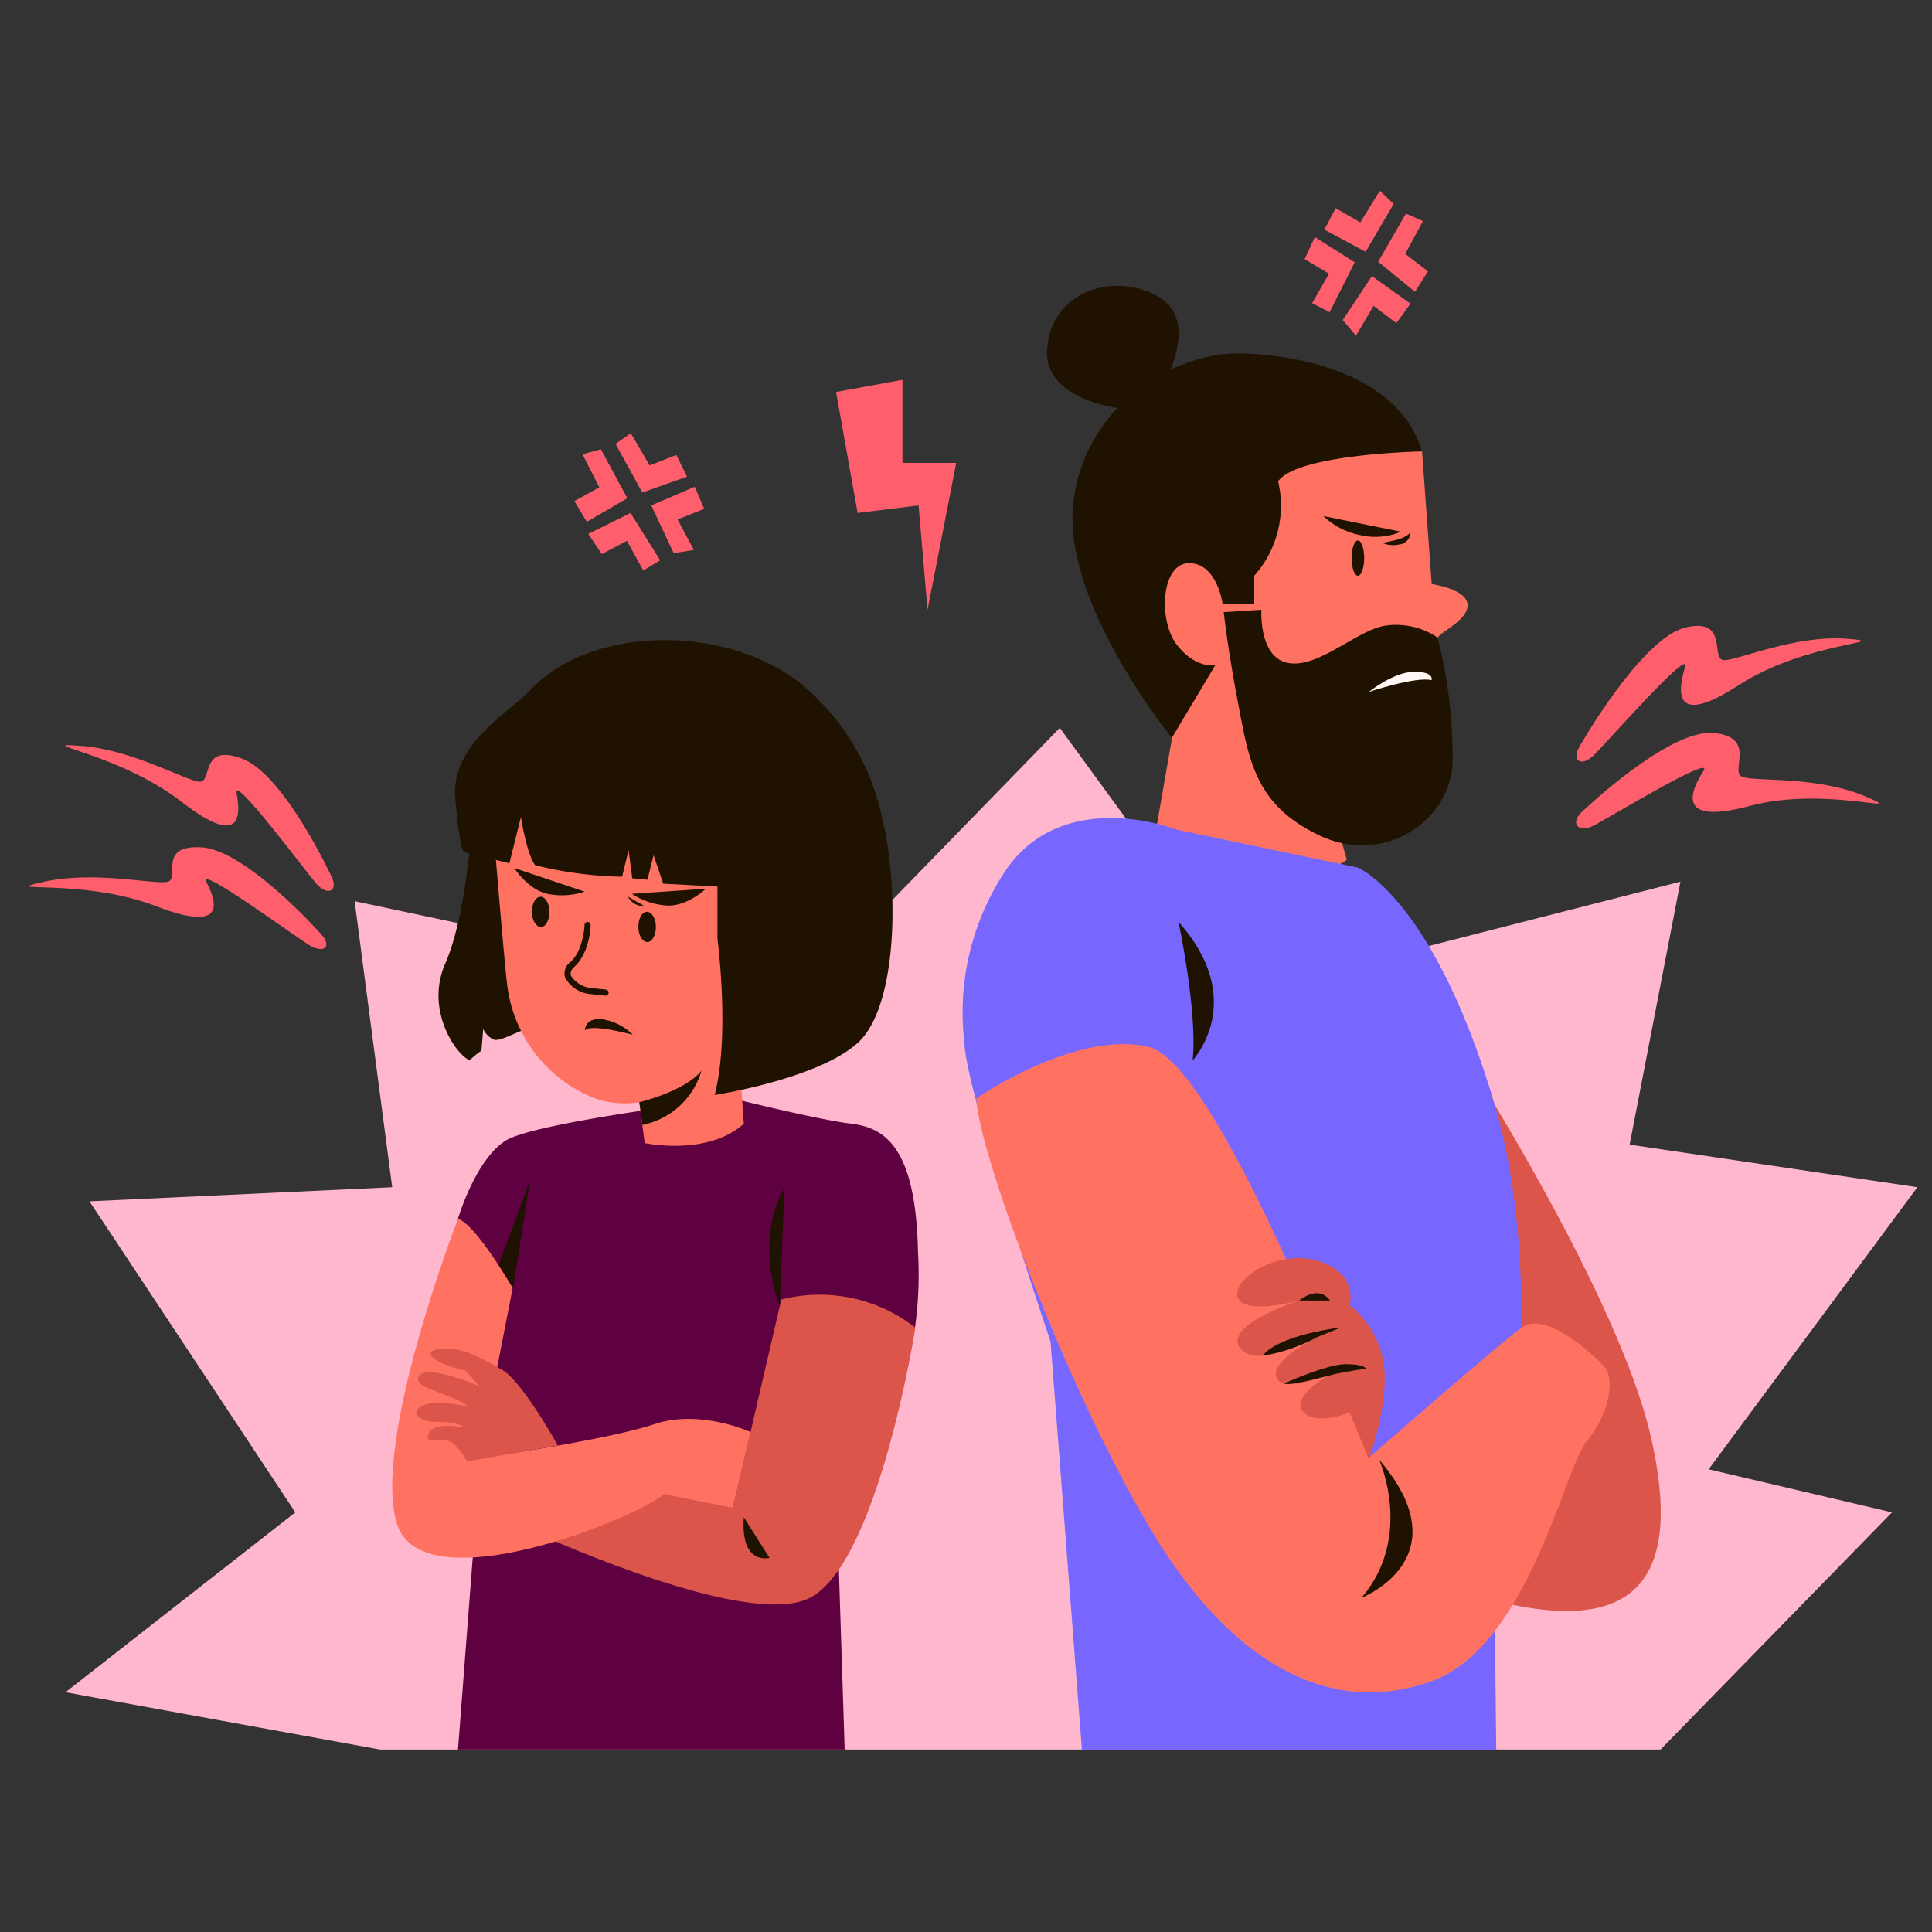
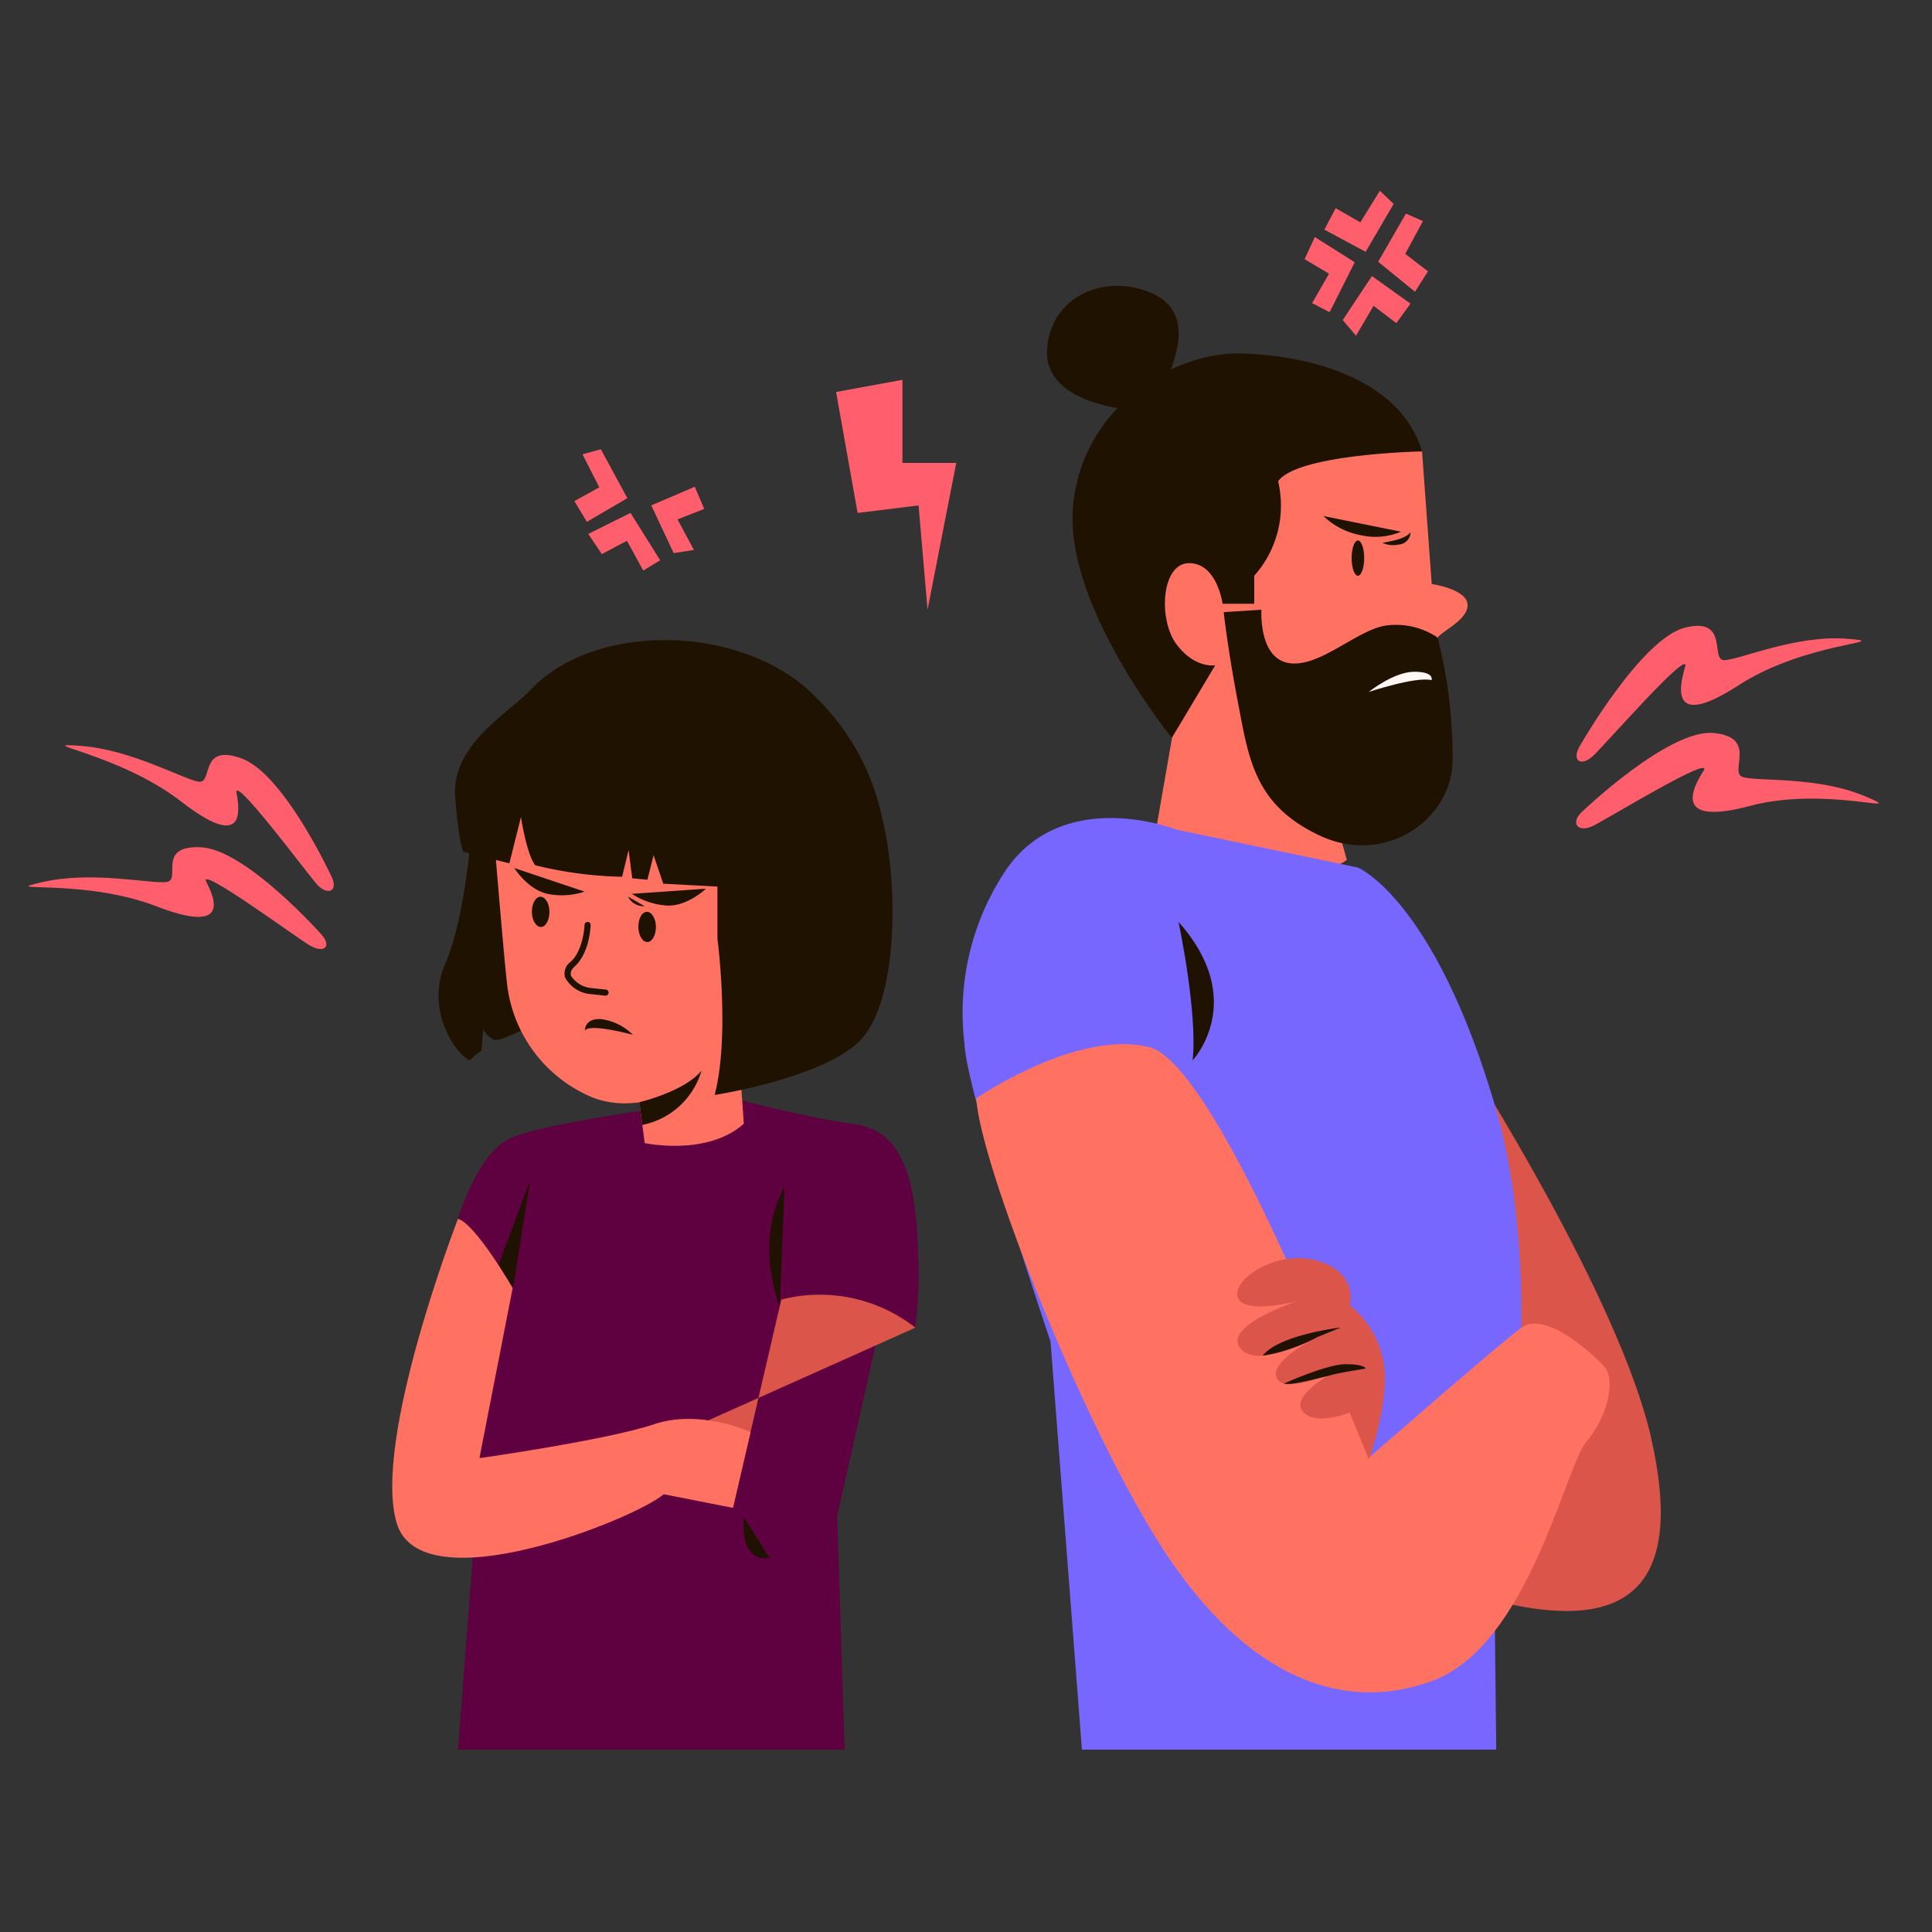
<svg xmlns="http://www.w3.org/2000/svg" viewBox="0 0 200 200">
  <rect x="0" y="0" width="200" height="200" fill="#333333" stroke="none" />
  <defs>
    <style>.cls-1{fill:#ffb7ce;}.cls-2{fill:#db554b;}.cls-3{fill:#5f0040;}.cls-4{fill:#ff7261;}.cls-5{fill:#1f1200;}.cls-6{fill:#fff6f5;}.cls-7{fill:#7767ff;}.cls-8{fill:#ff5f6c;}</style>
  </defs>
  <g id="Objects">
-     <polygon class="cls-1" points="39.34 181.11 171.9 181.11 195.86 156.56 176.88 152.1 198.49 122.9 168.7 118.49 173.96 91.27 129.59 102.61 109.71 75.35 82.74 103.07 36.71 93.29 40.6 122.9 9.26 124.36 30.57 156.56 6.78 175.18 39.34 181.11" />
    <path class="cls-2" d="M151.91,109.78s15.7,24.51,19,39-1.48,20-14.32,17.35Z" />
    <path class="cls-3" d="M47.41,126.17s1.81-6.2,5-8.13,23.4-4.34,23.4-4.34,8.87,2.21,12.22,2.61,6.78,2.1,7,13.31a39.57,39.57,0,0,1-.31,7.82l-4,1.42-4.06,18.08.78,24.17H47.41l3.31-43.06Z" />
    <path class="cls-4" d="M66.08,113.33l.66,5s6.44,1.4,10.26-2l-.7-10Z" />
    <path class="cls-5" d="M48.81,85.87S48.19,95,46.09,99.76s1.09,9.4,2.53,10a9.35,9.35,0,0,1,1.22-1l.18-2.25a2.24,2.24,0,0,0,1.07,1.1c.75.31,3-1.23,3.59-1s-.51-20.49-.51-20.49Z" />
    <path class="cls-4" d="M121.33,76.38l-1.57,9s7.23,3.9,12.71,4.55,6.95-.93,6.95-.93l-3.24-11.5Z" />
    <path class="cls-4" d="M147.21,46.73l1,13.73s3.59.5,3.71,2.11-2.84,2.84-3.09,3.46-.13,12.12-3.59,15.58-16.2-.74-16.2-.74l-7.42-2.6-4.2-28.69S146,45.87,147.21,46.73Z" />
    <path class="cls-5" d="M137,53.42a7.61,7.61,0,0,0,3.95,2,6.77,6.77,0,0,0,4.08-.38Z" />
    <path class="cls-5" d="M147.21,46.73s-12.92.25-14.9,3.1a10.9,10.9,0,0,1-2.47,9.77v2.9h-3.28s-.56-4.2-3.46-4.2-3.22,5.87-1.3,8.41,4,2.16,4,2.16l-4.49,7.51S110,62.5,111.1,52.18s10.58-15.77,17.38-15.59S144.92,39.07,147.21,46.73Z" />
    <path class="cls-5" d="M126.68,63.37l3.9-.25s-.31,4.95,2.78,5.51,6.87-3.22,9.9-3.84A7.68,7.68,0,0,1,148.82,66a50,50,0,0,1,1.55,13c-.31,6.06-7.11,10.63-13.79,7.48s-7.3-7.86-8.41-13.67S126.68,63.37,126.68,63.37Z" />
    <path class="cls-5" d="M121.06,38.94c-.18-.53,3.15-6.25-1.67-8.51s-10.7.16-11,5.79S117,42.41,117,42.41Z" />
    <path class="cls-5" d="M141.22,57.77c0,1-.29,1.83-.65,1.83s-.65-.82-.65-1.83.29-1.82.65-1.82S141.22,56.77,141.22,57.77Z" />
    <path class="cls-4" d="M51.26,88.08s.93,11.3,1.24,13.86a14.5,14.5,0,0,0,8.82,11.66c2.56,1,6,1,11-1.62,0,0,7.11-4.5,8.87-15.36a100.16,100.16,0,0,0,1.58-17.21A26.21,26.21,0,0,0,67.6,70.27C57.74,68.35,50.85,77.19,51.26,88.08Z" />
    <path class="cls-5" d="M54.92,71.41c-2.35,2.49-8.26,5.68-7.79,11.21s.88,5.57.88,5.57l4.72,1.18,1.2-4.8s.55,3.74,1.47,5a40.63,40.63,0,0,0,9,1.19L65.07,88l.38,2.92,1.57.15.64-2.54,1,2.95,5.61.3v5.41s1.32,10-.29,16.16c0,0,10.64-1.63,14.8-5.38s4.31-16.1,2.54-23.31a24.52,24.52,0,0,0-6.83-12.45C77.2,64.64,61.72,64.21,54.92,71.41Z" />
    <path class="cls-5" d="M65.41,92.53,73.07,92s-2,1.94-4.19,1.73A7.53,7.53,0,0,1,65.41,92.53Z" />
    <path class="cls-5" d="M60.52,92.3l-7.28-2.44s1.48,2.37,3.64,2.71A7.51,7.51,0,0,0,60.52,92.3Z" />
    <path class="cls-5" d="M65,92.81l1.73,1A1.84,1.84,0,0,1,65,92.81Z" />
    <path class="cls-5" d="M62.79,103.05a.33.33,0,0,0,.21-.26.32.32,0,0,0-.28-.35l-1.43-.15A2.84,2.84,0,0,1,59.1,101c0-.11-.15-.46.38-.94,1.58-1.44,1.66-4.18,1.66-4.3a.3.3,0,0,0-.31-.32.31.31,0,0,0-.32.31s-.08,2.59-1.46,3.84a1.46,1.46,0,0,0-.55,1.61,3.34,3.34,0,0,0,2.73,1.72l1.42.15A.34.34,0,0,0,62.79,103.05Z" />
    <path class="cls-5" d="M56.88,94.38c0,.86-.38,1.57-.88,1.58s-.93-.69-.94-1.55.38-1.57.88-1.58S56.87,93.51,56.88,94.38Z" />
    <path class="cls-5" d="M67.9,95.94c0,.86-.38,1.57-.88,1.58s-.93-.68-.94-1.55.38-1.57.88-1.58S67.89,95.08,67.9,95.94Z" />
    <path class="cls-5" d="M60.55,106.69s-.07-1.35,1.77-1.18a5.67,5.67,0,0,1,3.19,1.61S61,105.89,60.55,106.69Z" />
-     <path class="cls-2" d="M94.76,137.44a16.05,16.05,0,0,0-13.88-2.91l-5,21.53-26.19-5.14,1.72,5.92s25.45,12.32,32.5,8.53S94.76,137.44,94.76,137.44Z" />
+     <path class="cls-2" d="M94.76,137.44a16.05,16.05,0,0,0-13.88-2.91l-5,21.53-26.19-5.14,1.72,5.92S94.76,137.44,94.76,137.44Z" />
    <path class="cls-4" d="M47.41,126.17s-8.91,23-6.34,31.51,24.8-.51,27.64-3l7.16,1.41,1.83-7.84s-5.21-2.43-10-.81-18.07,3.51-18.07,3.51l3.44-17.61S49.27,126.74,47.41,126.17Z" />
-     <path class="cls-2" d="M57.74,149.63S54.07,143,52,141.82s-4.69-2.74-7-2.06c-1,.28-.33,1.3,3.2,2.14l1.45,1.63A19.8,19.8,0,0,0,45,142.07c-1.9-.21-2.14.86-1.17,1.41s3.33,1.11,4.66,2.14c0,0-3.39-.79-4.72-.12s-.62,1.7,1.6,1.7,2.71.6,2.71.6-3.16-.73-3.71.61,1.7.24,2.55,1a7.11,7.11,0,0,1,1.43,1.88Z" />
    <path class="cls-5" d="M144.09,56s1.49-.27,1.93-.91a1.3,1.3,0,0,1-1.22,1.28,2.73,2.73,0,0,1-1.69-.17Z" />
    <path class="cls-6" d="M148.19,70.41s.35-.87-1.78-.87-4.72,2.09-4.72,2.09S146.58,70,148.19,70.41Z" />
    <path class="cls-5" d="M66.18,114.1s4.68-1.1,6.44-3.27a8,8,0,0,1-6.12,5.62Z" />
    <path class="cls-7" d="M99.84,108a26.48,26.48,0,0,1,4.47-18.19c6.09-8.42,17.47-3.93,17.47-3.93l18.79,3.93s7.82,3.22,14.12,24.41,0,48.82,0,48.82l.2,18.08H112l-3.25-42.25S100,113,99.84,108Z" />
    <path class="cls-4" d="M101.06,113.7s10.36-7.14,17.88-5.31,22.75,42.53,22.75,42.53,13.3-11.64,15.79-13.47,7.36,2.68,8.58,4,.41,5.15-1.83,7.79-6,21.13-16,24.78-20.11-1.22-28.45-14.62S101.47,120.37,101.06,113.7Z" />
    <path class="cls-2" d="M139.72,135.12s.95-3.37-3.36-4.61-9,2.09-8.2,3.87,6.33.25,6.33.25-7.86,2.52-6.14,4.89,8-1.1,8-1.1-4.94,2.42-4.2,4.2,5.82-.52,5.82-.52-4.41,2.42-3.12,4,4.86.12,4.86.12l2,4.85s2-5.46,1.58-9.58A9.64,9.64,0,0,0,139.72,135.12Z" />
    <path class="cls-5" d="M122,95.44s2,9.39,1.46,14.34C123.44,109.78,129.28,103.6,122,95.44Z" />
-     <path class="cls-5" d="M142.76,151.09s3.61,7.93-1.8,14.3C141,165.39,151.47,161.26,142.76,151.09Z" />
-     <path class="cls-5" d="M134.49,134.63h3.18S136.72,132.92,134.49,134.63Z" />
    <path class="cls-5" d="M136.36,138.42l2.45-1s-6.4.74-8.1,2.92A18,18,0,0,0,136.36,138.42Z" />
    <path class="cls-5" d="M132.93,143.22s4.4-2,6.37-2,2.08.45,2.08.45-2.61.43-3.14.56S133.51,143.53,132.93,143.22Z" />
    <path class="cls-5" d="M81.2,122.9l-.48,12.31S78,128.7,81.2,122.9Z" />
    <polygon class="cls-5" points="53.12 133.31 54.86 122.24 51.62 130.92 53.12 133.31" />
    <path class="cls-5" d="M77,157.07l2.66,4.2S76.63,162.1,77,157.07Z" />
    <path class="cls-8" d="M33.25,96.71s-7.8-8.78-12.45-9-2,3.34-3.53,3.59-7.61-1.18-12.81,0,4.09-.43,11.7,2.51,6.13-.72,5.2-2.51S30.46,96.9,32,97.83,34.41,98,33.25,96.71Z" />
    <path class="cls-8" d="M34.32,90.75S29.4,80.1,25,78.51s-2.92,2.6-4.42,2.41-6.95-3.33-12.26-3.71,4,.77,10.47,5.79,6.07,1.09,5.7-.9,7.08,8,8.23,9.35S35.07,92.28,34.32,90.75Z" />
    <path class="cls-8" d="M163.81,84s8.95-8.56,13.58-8.12,1.56,4.05,3,4.55,7.7-.11,12.68,2-4-1.12-11.93,1-6-1.75-4.8-3.61-9.8,4.86-11.4,5.66S162.49,85.17,163.81,84Z" />
    <path class="cls-8" d="M163.58,77.16s6.35-11.11,10.9-12.2,2.53,3.37,4,3.38,7.34-2.62,12.66-2.22-4.1.24-11.17,4.82-6.17.27-5.53-1.89-8.12,7.84-9.45,9.13S162.62,78.74,163.58,77.16Z" />
    <polygon class="cls-8" points="60.3 47.03 62.04 50.45 59.46 51.87 60.75 54.02 64.94 51.57 62.2 46.51 60.3 47.03" />
-     <polygon class="cls-8" points="65.3 44.85 67.25 48.18 70.01 47.1 71.12 49.34 66.49 50.99 63.72 45.95 65.3 44.85" />
    <polygon class="cls-8" points="71.83 56.93 70.14 53.77 72.9 52.68 71.92 50.39 67.42 52.32 69.74 57.26 71.83 56.93" />
    <polygon class="cls-8" points="66.59 59.06 64.9 55.98 62.3 57.36 60.9 55.27 65.27 53.1 68.34 58 66.59 59.06" />
    <polygon class="cls-8" points="142.84 19.75 140.82 23.02 138.27 21.55 137.1 23.77 141.37 26.07 144.27 21.11 142.84 19.75" />
    <polygon class="cls-8" points="147.3 22.89 145.47 26.28 147.82 28.09 146.48 30.2 142.67 27.1 145.54 22.11 147.3 22.89" />
    <polygon class="cls-8" points="140.37 34.75 142.19 31.66 144.55 33.45 146.01 31.43 142.02 28.58 139 33.13 140.37 34.75" />
    <polygon class="cls-8" points="135.83 31.38 137.58 28.33 135.05 26.83 136.11 24.54 140.24 27.15 137.64 32.32 135.83 31.38" />
    <polygon class="cls-8" points="88.78 53.1 95.09 52.32 96.02 63.12 98.99 47.92 93.42 47.92 93.42 39.32 86.55 40.58 88.78 53.1" />
  </g>
</svg>